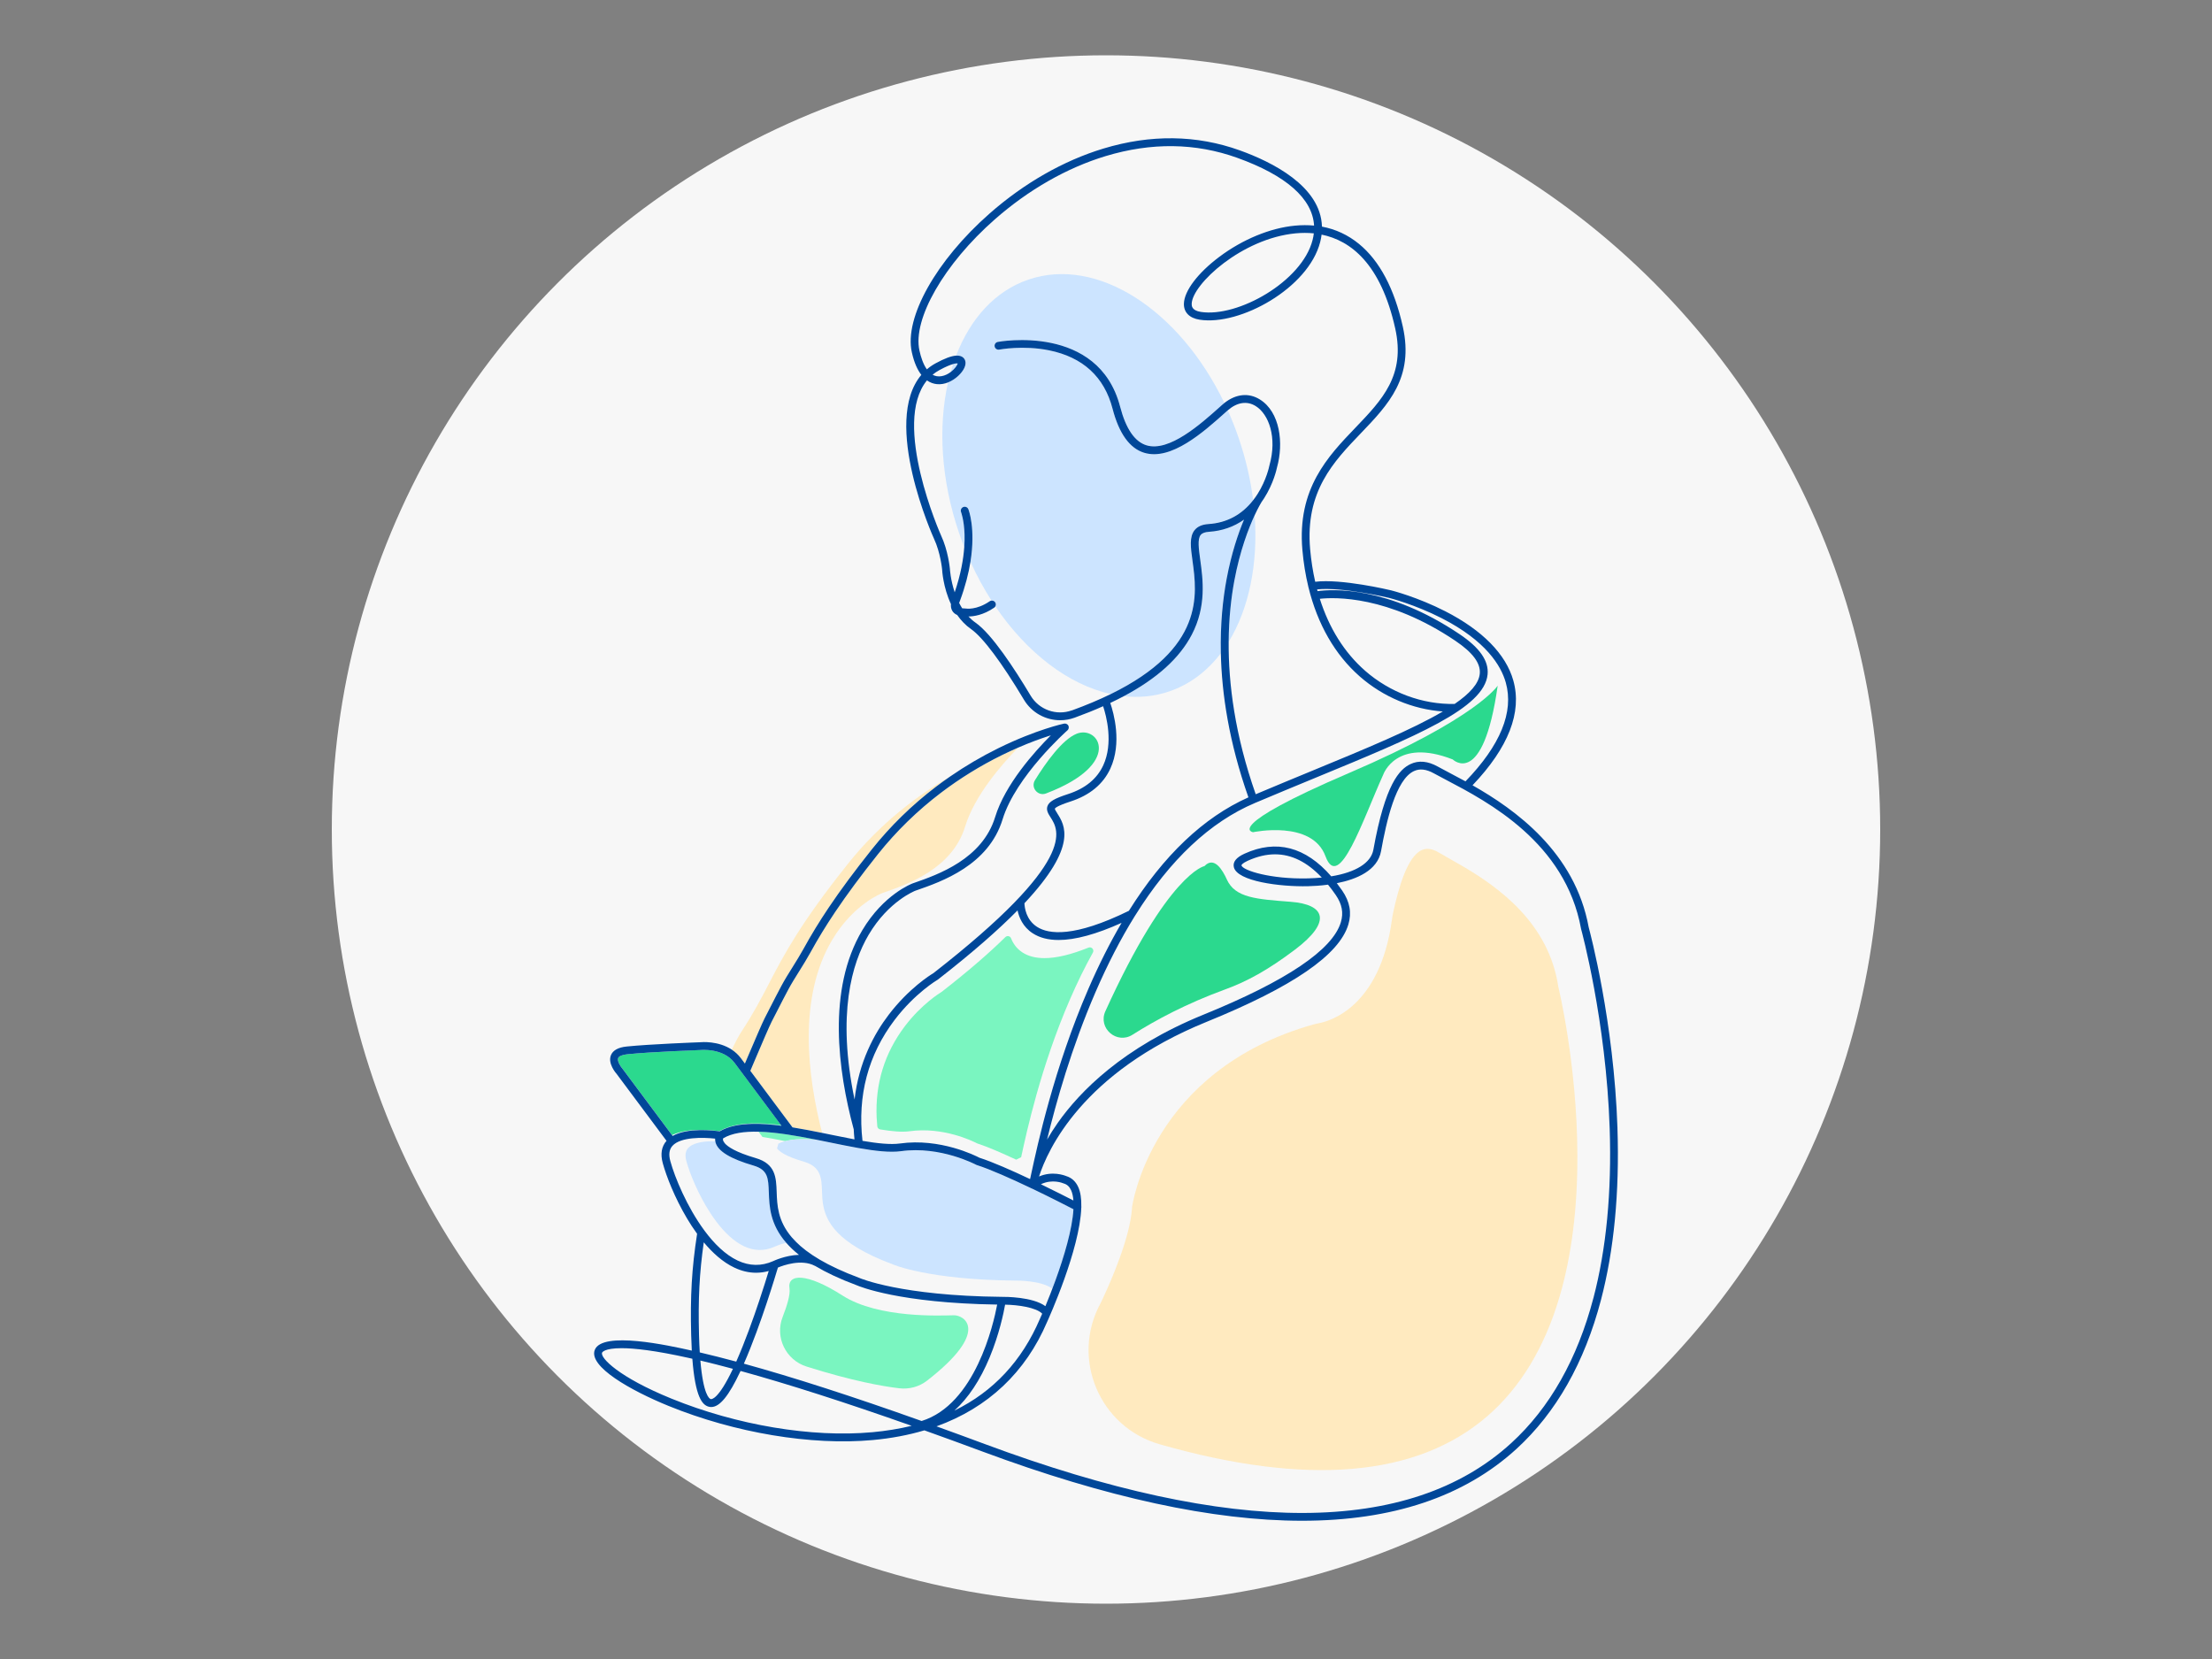
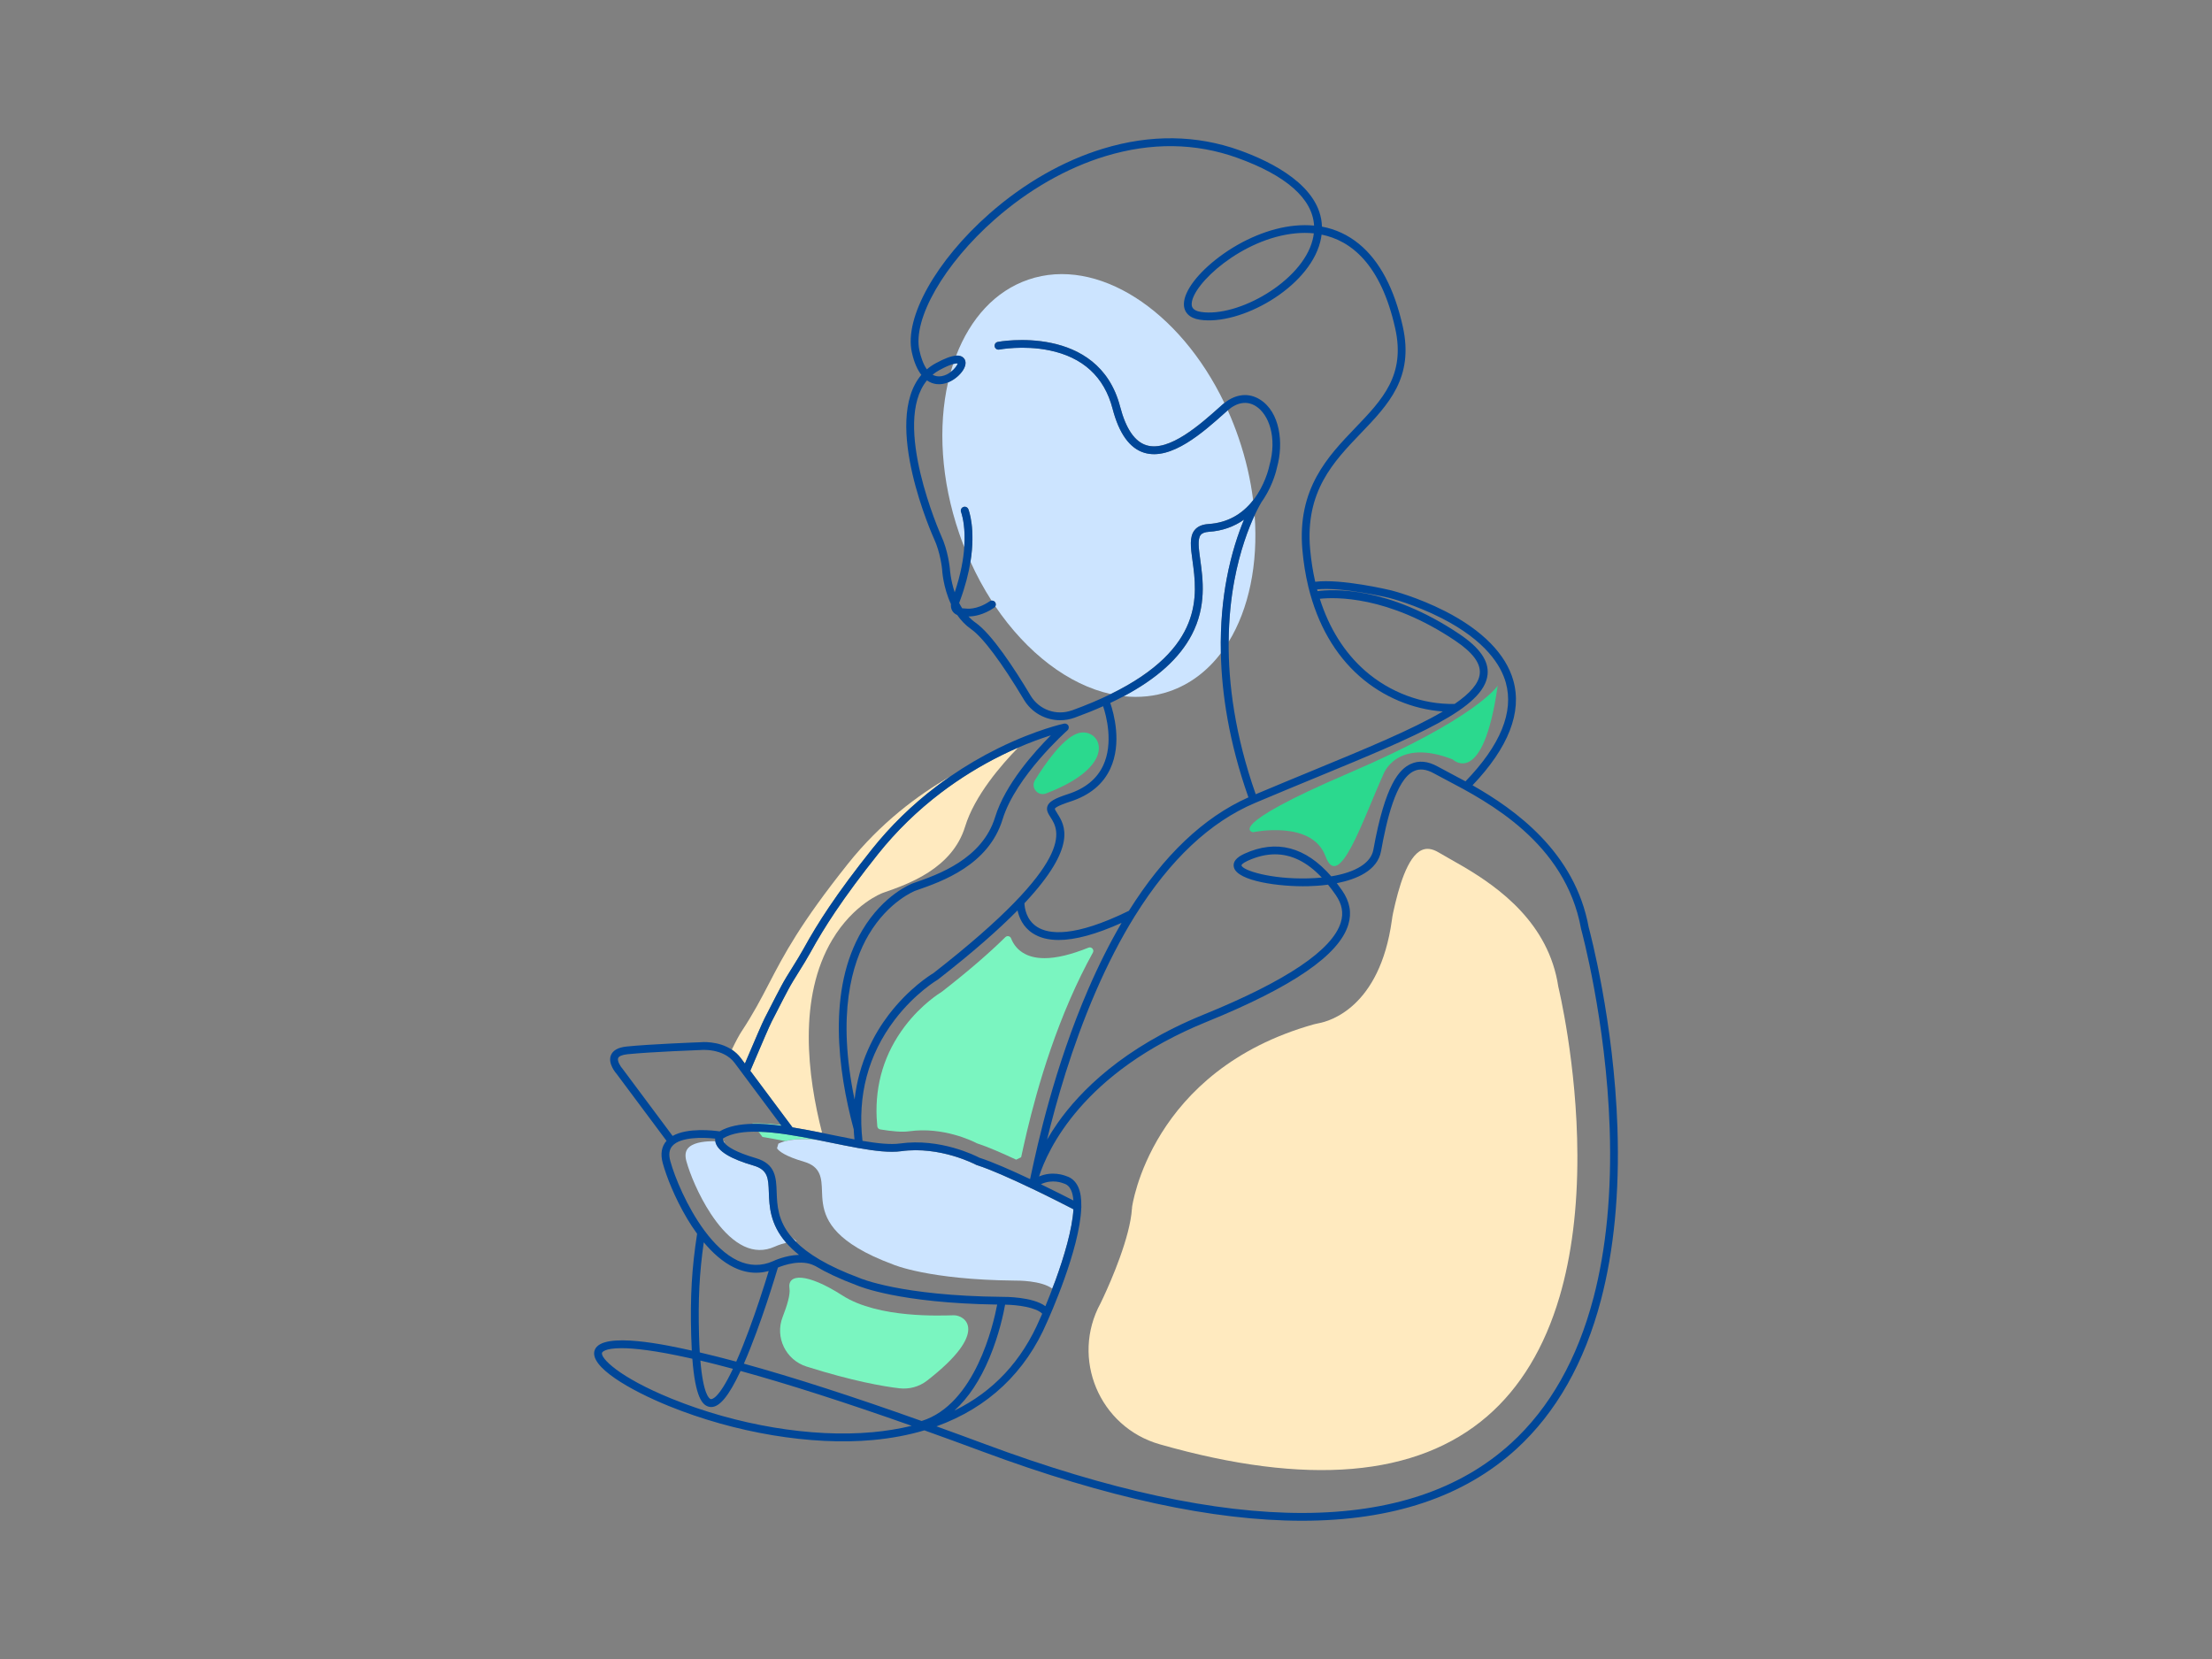
<svg xmlns="http://www.w3.org/2000/svg" fill="none" height="240" viewBox="0 0 320 240" width="320">
  <rect x="0" y="0" width="320" height="240" fill="#808080" stroke="none" />
-   <circle cx="160" cy="120" fill="#f7f7f7" r="112" />
  <path d="m107.174 153.072.588.787c.138-.319.278-.65.418-.984 1.027-2.408 2.09-4.901 2.443-5.583.388-.752.684-1.333.934-1.822.589-1.148.911-1.78 1.505-2.892.442-.831 1.001-1.726 1.592-2.671.537-.858 1.093-1.75 1.55-2.581 1.143-2.078 2.311-3.995 3.678-6.028 1.723-2.561 3.766-5.322 6.247-8.434 2.69-3.375 5.823-6.428 9.313-9.081.657-.501 1.329-.984 2.013-1.455-4.733 2.728-10.111 6.765-14.781 12.623-6.933 8.699-9.217 13.084-11.424 17.323-1.165 2.239-2.263 4.353-3.992 6.973-.287.433-.777 1.321-1.392 2.6.472.313.923.712 1.308 1.225z" fill="#ffeabf" />
  <path d="m113.603 165.08c1.257-.33 2.825-.351 4.539-.196-2.891-.579-5.853-1.1-8.403-1.163l.564.757c1.084.173 2.189.382 3.303.602z" fill="#7af5c0" />
  <path d="m118.93 163.891c-2.135-8.3-3.494-19.607 1.46-27.925 3.099-5.199 7.157-6.734 7.328-6.797l.17-.06c3.446-1.198 9.862-3.431 11.729-9.53 1.37-4.478 5.255-8.953 7.677-11.43-.744.322-1.535.685-2.362 1.094-3.112 1.532-6.074 3.363-8.806 5.437-3.416 2.594-6.482 5.584-9.113 8.884-2.464 3.089-4.488 5.826-6.193 8.363-1.347 2.006-2.499 3.893-3.625 5.941-.472.859-1.036 1.762-1.58 2.636-.579.93-1.128 1.809-1.555 2.605-.589 1.103-.911 1.732-1.496 2.874-.251.489-.55 1.073-.938 1.824-.334.65-1.436 3.232-2.407 5.513-.235.551-.462 1.088-.677 1.589l6.103 8.183c1.403.227 2.843.507 4.288.799z" fill="#ffeabf" />
  <path d="m108.84 162.517.048.065c1.299-.024 2.705.087 4.174.28l-.086-.116c-1.457-.176-2.849-.268-4.136-.229z" fill="#7af5c0" />
  <g fill="#cce4ff">
    <path d="m160.68 100.404c13.58-6.643 12.508-14.424 11.839-19.28-.269-1.95-.481-3.488.311-4.457.424-.522 1.081-.805 2.006-.868 2.64-.176 4.805-1.333 6.45-3.443-.37-2.954-1.063-5.986-2.102-9.018-.469-1.374-.997-2.704-1.571-3.986-.018.015-.036.03-.056.048l-.368.328c-3.09 2.764-7.76 6.94-11.648 5.766-2.111-.635-3.655-2.781-4.59-6.374-1.2-4.618-4.296-7.462-9.199-8.455-3.73-.757-7.161-.107-7.197-.101-.307.06-.603-.14-.662-.447-.06-.307.14-.602.447-.662.147-.027 14.566-2.698 17.707 9.379.83 3.187 2.114 5.062 3.822 5.578 3.282.99 7.842-3.091 10.568-5.527l.367-.328c.105-.092.212-.182.317-.265-6.444-13.43-18.37-21.247-28.343-17.845-4.826 1.646-8.403 5.649-10.457 10.992.451-.03.797.069 1.045.298.173.161.531.623.146 1.467-.337.742-1.245 1.667-2.362 2.111-1.451 6.401-1.036 14.104 1.601 21.813.236.686.483 1.362.746 2.027.051-.707.06-1.33.042-1.857-.063-2.087-.496-3.208-.502-3.22-.113-.289.027-.617.32-.733.29-.116.618.024.731.313.06.146 1.078 2.799.305 7.614.905 1.994 1.926 3.87 3.046 5.614.2-.018.4.066.522.241.126.182.126.411.027.59 4.572 6.752 10.615 11.343 16.689 12.685z" />
    <path d="m138.548 52.567c-.096-.012-.296-.006-.663.095-.126.379-.242.763-.353 1.154.583-.438.968-.984 1.016-1.252z" />
    <path d="m181.501 74.53c-.875 1.881-2.126 5.098-2.941 9.477-.451 2.424-.794 5.393-.818 8.845 2.923-4.764 4.279-11.248 3.762-18.322z" />
    <path d="m169.157 100.019c2.989-1.02 5.497-2.942 7.465-5.527-.093-4.266.298-7.885.839-10.756.696-3.715 1.684-6.594 2.514-8.571-1.466 1.038-3.174 1.637-5.064 1.762-.594.039-.988.188-1.203.453-.481.587-.287 1.98-.066 3.589.391 2.835.926 6.72-1.221 10.84-1.771 3.396-5.02 6.341-9.851 8.908 2.236.244 4.458.029 6.59-.698z" />
  </g>
-   <path d="m104.024 163.638c.015.003.03.006.045.006.415-.239.866-.439 1.352-.597 1.013-.331 2.165-.492 3.419-.53 1.287-.039 2.679.053 4.136.229l-6.707-8.994c-1.648-2.185-4.894-1.854-4.927-1.848-.015 0-.029 0-.041 0-.069 0-7.062.259-10.523.608-.747.074-1.239.28-1.347.56-.155.403.311 1.193.675 1.598.012.012.024.027.033.042l7.083 9.498c2.248-1.1 5.802-.71 6.805-.572z" fill="#2bd98e" />
  <path d="m113.603 165.08c-.358.096-.696.212-.997.361-.066.227-.135.456-.198.689.302.423 1.21 1.148 3.915 1.935 2.466.721 2.523 2.417 2.589 4.218.081 2.307.188 5.289 5.178 8.27 1.316.793 2.977 1.58 5.067 2.358.009.006.021.009.03.012.047.021 5.109 2.209 17.614 2.334h.006c.418-.006 3.822-.018 5.405 1.154.152-.367.313-.76.477-1.175 1.245-3.422 2.437-7.414 2.601-10.291-.848-.438-3.293-1.693-6.038-3.008-.003 0-.009 0-.012 0-.041-.012-.077-.03-.113-.05 0 0-.003 0-.006 0s-.006-.006-.012-.009c-.009-.006-.015-.012-.024-.015-2.777-1.327-5.819-2.692-7.787-3.312-.033-.012-.069-.024-.099-.042-.051-.027-5.171-2.749-10.842-1.962-1.6.224-3.768-.03-6.193-.459-.006 0-.012 0-.018-.003-1.296-.229-2.663-.51-4.061-.796-.639-.131-1.29-.265-1.943-.393-1.714-.155-3.279-.135-4.539.196z" fill="#cce4ff" />
  <path d="m99.754 165.894c-.072.057-.134.117-.194.182-.406.453-.493 1.073-.266 1.899.493 1.795 1.744 4.898 3.526 7.605.257.391.526.772.807 1.145 1.167 1.55 2.523 2.865 4.01 3.569 1.463.688 2.938.715 4.389.074.054-.024.75-.355 1.72-.578-2.353-2.704-2.445-5.286-2.517-7.286-.072-2.039-.116-3.271-2.207-3.882-3.347-.978-5.147-2.072-5.503-3.345-.018-.062-.024-.119-.033-.179-1.34-.026-2.905.123-3.729.796z" fill="#cce4ff" />
  <path d="m114.531 178.985c.174.202.356.405.559.608.048 0 .095-.006.143-.009-.251-.2-.484-.402-.702-.602z" fill="#cce4ff" />
  <path d="m104.69 165.17c.036.066.089.137.155.218-.006-.072-.009-.138-.003-.203-.048-.006-.102-.009-.152-.015z" fill="#cce4ff" />
  <path d="m233.992 163.214c-.514-15.442-3.981-28.396-4.16-29.057-1.98-10.882-10.648-17.053-16.808-20.553 5.205-5.464 7.19-10.562 5.9-15.159-1.069-3.807-4.476-7.274-9.85-10.02-4.011-2.048-7.651-2.975-7.809-3.017-.307-.074-7.214-1.711-11-1.246-.341-1.5-.588-3.068-.735-4.71-.731-8.359 3.371-12.643 7.343-16.781 3.965-4.135 7.707-8.04 6.067-15.41-1.224-5.509-3.362-9.537-6.345-11.978-1.582-1.294-3.374-2.129-5.354-2.498-.161-5.882-7.297-9.385-11.881-11.03-6.256-2.248-12.896-2.334-19.74-.262-5.766 1.747-11.457 4.996-16.462 9.397-7.737 6.806-12.362 15.058-11.248 20.069.34 1.532.83 2.573 1.376 3.273-5.78 6.827 1.75 23.531 1.837 23.715.928 1.988 1.164 4.388 1.164 4.388.006.158.141 2.609 1.284 5.056-.03.319.006.677.206.999.159.256.394.45.696.578.532.763 1.191 1.473 2.013 2.045 1.702 1.19 4.416 4.815 7.641 10.21 1.125 1.884 3.144 2.97 5.246 2.97.696 0 1.398-.12 2.081-.367 1.469-.534 2.843-1.085 4.13-1.661.472 1.425 1.508 5.34.015 8.559-.905 1.953-2.61 3.345-5.07 4.144-1.98.641-2.762 1.1-2.995 1.747-.212.593.11 1.1.454 1.637 1.191 1.86 3.974 6.216-16.961 22.532-.388.229-3.535 2.17-6.476 6.034-2.076 2.725-4.312 6.818-4.924 12.246-2.574-12.318-.4-19.705 2.033-23.831 2.888-4.895 6.752-6.377 6.781-6.386l.159-.054c3.637-1.264 10.409-3.619 12.442-10.27 1.911-6.242 9.304-12.801 9.379-12.867.006-.006.009-.012.015-.015.015-.011.027-.026.039-.041s.024-.027.033-.042.018-.03.027-.045c.009-.018.018-.033.026-.05.006-.015.012-.033.018-.048.006-.018.012-.036.015-.054s.006-.036.009-.053c0-.018.006-.036.006-.057 0-.018 0-.033 0-.051 0-.021-.003-.041-.006-.062 0-.006 0-.015 0-.021 0-.009-.006-.018-.009-.027-.006-.021-.012-.039-.018-.06-.006-.018-.015-.032-.02-.05-.009-.015-.018-.03-.027-.048-.012-.018-.024-.036-.039-.051-.006-.006-.009-.015-.015-.021-.003-.006-.009-.009-.015-.012-.015-.017-.033-.032-.051-.044-.012-.009-.024-.018-.036-.027-.018-.012-.035-.024-.056-.033-.012-.006-.027-.015-.039-.021-.021-.009-.042-.015-.063-.024-.012-.003-.027-.009-.039-.012-.021-.005-.042-.008-.062-.008-.015 0-.03-.003-.045-.003-.018 0-.036 0-.057 0s-.039.003-.06.006c-.006 0-.012 0-.021 0-.041.008-1.036.22-2.711.769-1.538.501-3.959 1.392-6.787 2.784-2.428 1.196-4.766 2.57-6.978 4.096-.684.471-1.356.954-2.013 1.455-3.49 2.65-6.623 5.706-9.313 9.081-2.481 3.115-4.527 5.873-6.247 8.434-1.367 2.033-2.535 3.95-3.678 6.028-.457.831-1.013 1.72-1.55 2.581-.591.945-1.15 1.84-1.592 2.671-.594 1.112-.916 1.744-1.505 2.892-.25.489-.549 1.07-.934 1.822-.353.685-1.416 3.175-2.443 5.583-.143.334-.283.665-.418.984l-.588-.787c-.385-.513-.836-.912-1.308-1.225-1.953-1.294-4.338-1.1-4.628-1.07-.418.015-7.172.268-10.576.614-1.239.125-2.01.557-2.29 1.279-.451 1.168.666 2.504.872 2.737l7.178 9.626c-.723.82-.908 1.911-.54 3.243.516 1.878 1.711 4.961 3.502 7.981.415.701.907 1.461 1.463 2.227-.774 5.017-1.006 9.024-.857 14.679.021.802.051 1.539.089 2.221-.047-.012-.098-.024-.149-.033-3.165-.703-12.804-2.844-13.885-.071-.938 2.397 5.166 5.864 10.675 8.106 9.606 3.908 20.657 5.751 29.558 4.934 2.649-.245 5.136-.713 7.447-1.401 2.706.965 5.501 1.985 8.379 3.055 17.961 6.681 33.404 10.023 46.244 10.023 13.087 0 23.467-3.47 31.051-10.41 5.724-5.241 9.83-12.483 12.204-21.528 1.89-7.202 2.693-15.561 2.386-24.842zm-32.996-76.709c.036.009 3.667.933 7.564 2.925 6.426 3.285 8.594 6.881 9.277 9.319 1.192 4.245-.773 9.048-5.831 14.286-.827-.453-1.595-.856-2.273-1.211-.668-.351-1.248-.655-1.74-.93-1.434-.796-2.756-.918-3.933-.363-1.603.757-3.664 2.85-5.381 12.395-.343 1.911-2.553 3.271-6.094 3.849-3.724-4.278-7.94-5.381-12.562-3.27-1.185.542-1.699 1.192-1.529 1.938.475 2.051 6.686 2.859 10.735 2.76.755-.018 1.779-.074 2.89-.223.376.462.747.957 1.114 1.49.917 1.33 1.152 2.585.743 3.944-1.2 4.001-7.883 8.5-19.862 13.368-11.667 4.74-17.907 11.126-21.087 15.648-.597.85-1.111 1.664-1.553 2.43 1.314-5.399 3.529-13.305 7.026-21.375 1.756-4.052 3.64-7.695 5.643-10.92.042-.048.075-.102.102-.161 5.031-8.053 10.821-13.496 17.298-16.239 3.034-1.285 5.936-2.48 8.743-3.64 14.706-6.064 24.422-10.067 24.915-14.945.197-1.962-1.126-3.87-4.046-5.834-10.421-7.009-18.451-6.514-20.55-6.228-.024-.083-.045-.167-.068-.253 3.601-.391 10.394 1.222 10.459 1.237zm-9.776 40.446c-.639.063-1.313.104-2.021.122-5.357.131-9.433-1.145-9.606-1.887-.009-.036.113-.298.896-.656 1.37-.626 2.687-.939 3.962-.939 2.404 0 4.646 1.115 6.766 3.36zm-83.607 70.326c1.266-2.882 2.469-6.275 3.293-8.749.822-2.463 1.425-4.469 1.631-5.155.773-.322 3.404-1.276 5.339-.253.018.009.039.018.059.024 1.583.942 3.542 1.875 5.975 2.778.43.188 6.202 2.591 20.347 2.805-.538 2.85-3.183 14.447-10.932 16.841-9.985-3.557-18.582-6.329-25.709-8.291zm35.554-.909c1.394-3.36 2.03-6.46 2.236-7.629 1.837.03 4.494.391 5.369 1.306-.113.256-.221.498-.319.715-2.601 6.106-6.746 10.551-12.383 13.303 2.004-1.813 3.729-4.401 5.097-7.695zm8.068-7.408c-1.845-1.366-5.817-1.354-6.306-1.351-14.608-.146-20.52-2.698-20.577-2.724-.012-.006-.024-.009-.032-.015-4.683-1.741-7.51-3.533-9.23-5.277-.2-.203-.385-.406-.559-.608-2.024-2.382-2.108-4.642-2.173-6.523-.075-2.102-.144-4.087-3.022-4.925-2.938-.859-4.061-1.649-4.488-2.149-.069-.081-.119-.152-.155-.218-.039-.066-.063-.122-.078-.17-.051-.158-.021-.271.003-.325 1.266-.76 3.058-1.008 5.121-.954 2.55.066 5.515.587 8.403 1.163.653.131 1.304.262 1.943.393 1.398.286 2.765.567 4.061.796.006 0 .012 0 .018.003 2.425.429 4.593.683 6.193.459 5.671-.787 10.791 1.935 10.842 1.962.03.018.066.03.099.042 1.968.623 5.01 1.988 7.787 3.312.009.006.015.012.024.015.003 0 .006.006.012.009h.006c.036.02.075.038.113.05h.012c2.742 1.312 5.19 2.57 6.038 3.008-.161 2.877-1.356 6.872-2.601 10.291-.498 1.369-1.003 2.648-1.451 3.724zm-53.93-24.631-.09-.119-7.083-9.498s-.021-.027-.033-.042c-.364-.405-.83-1.192-.675-1.598.107-.28.6-.486 1.347-.56 3.461-.352 10.454-.605 10.523-.608h.041c.033-.006 3.279-.334 4.927 1.848l6.793 9.11c-1.469-.193-2.875-.304-4.174-.28-1.863.033-3.503.346-4.778 1.088-.925-.134-4.634-.566-6.802.662zm53.276 6.991c1.651-.802 3.165-.167 3.237-.137.024.012.048.021.075.027.474.137.821.453 1.054.963.188.408.292.915.337 1.496-.988-.506-2.726-1.392-4.703-2.349zm46.874-74.312c-2.977-2.615-5.175-6.141-6.524-10.383 2.162-.238 9.847-.492 19.588 6.061 2.544 1.711 3.705 3.276 3.553 4.785-.143 1.428-1.451 2.868-3.634 4.364-4.646.105-9.37-1.651-12.986-4.826zm-42.386 5.754c-2.239.814-4.748-.078-5.969-2.12-2.338-3.911-5.616-8.917-7.963-10.556-.383-.268-.723-.572-1.034-.903.756-.006 2.141-.194 3.715-1.27.075-.051.131-.119.173-.194.099-.182.099-.408-.027-.59-.119-.176-.322-.259-.522-.241-.093.009-.182.039-.266.095-1.911 1.309-3.404 1.061-3.464 1.052-.039-.009-.077-.012-.116-.009-.15 0-.284-.009-.403-.027-.159-.253-.308-.513-.439-.775.027-.089.059-.167.083-.218.012-.021.021-.042.027-.063.791-2.131 1.263-4.025 1.526-5.667.773-4.815-.245-7.468-.305-7.614-.116-.289-.441-.429-.731-.313-.29.113-.433.441-.32.733.003.012.436 1.133.502 3.22.015.528.009 1.151-.042 1.857-.119 1.696-.489 3.897-1.382 6.526-.609-1.813-.699-3.381-.699-3.425-.009-.104-.254-2.615-1.269-4.785-.081-.176-7.181-16.212-2.045-22.445.486.343.982.492 1.424.54.561.06 1.114-.045 1.624-.247 1.117-.444 2.025-1.368 2.362-2.111.385-.844.024-1.306-.146-1.467-.248-.23-.591-.328-1.045-.298-.708.048-1.678.411-2.956 1.106-.472.256-.896.551-1.278.879-.526-.736-.86-1.762-1.072-2.713-1.013-4.555 3.568-12.533 10.893-18.975 4.882-4.293 10.43-7.462 16.04-9.161 6.605-2 13.007-1.92 19.03.244 7.109 2.552 10.902 5.915 11.126 9.808-.887-.084-1.81-.081-2.765.009-3.584.337-7.573 1.986-10.944 4.513-3.105 2.328-5.067 4.919-5.121 6.761-.039 1.252.791 2.102 2.272 2.331 5.862.912 15.739-4.579 17.441-11.23.093-.367.162-.727.206-1.079 4.205.85 8.567 4.213 10.651 13.576 1.508 6.779-1.869 10.303-5.78 14.381-3.951 4.12-8.43 8.792-7.65 17.661.164 1.866.453 3.643.862 5.33 0 .012 0 .021.003.033.003.018.012.036.018.054 1.308 5.336 3.825 9.733 7.421 12.888 3.377 2.963 7.671 4.753 12.015 5.062-4.41 2.602-11.17 5.39-18.871 8.565-2.637 1.088-5.363 2.212-8.2 3.41-3.028-8.595-3.956-16.045-3.914-22.04.024-3.452.367-6.421.818-8.845.815-4.379 2.066-7.599 2.941-9.477.528-1.133.917-1.78.991-1.899.138-.191.272-.388.4-.593 1.341-2.117 1.786-4.153 1.84-4.415.985-3.512.457-8.014-2.467-9.838-1.615-1.008-3.472-.817-5.147.51-.108.084-.212.173-.317.265l-.367.328c-2.726 2.436-7.286 6.517-10.568 5.527-1.705-.513-2.992-2.391-3.822-5.578-3.141-12.077-17.56-9.409-17.707-9.379-.307.06-.507.358-.447.662.059.304.355.504.662.447.033-.006 3.464-.656 7.197.101 4.903.993 7.999 3.84 9.199 8.455.935 3.592 2.479 5.739 4.59 6.374 3.888 1.172 8.558-3.005 11.648-5.766l.368-.328c.017-.018.035-.03.056-.048 1.356-1.181 2.795-1.401 4.055-.611 1.86 1.16 3.135 4.487 1.971 8.595-.003.015-.009.03-.012.048-.003.021-.406 2.039-1.708 4.081-.113.176-.227.346-.346.51-.006.009-.015.015-.021.024 0 0-.003.006-.006.009-.087.119-.173.235-.263.349-1.645 2.108-3.81 3.267-6.45 3.443-.925.063-1.579.346-2.006.868-.792.969-.58 2.507-.311 4.457.669 4.859 1.741 12.637-11.839 19.279-1.645.805-3.506 1.592-5.611 2.359zm-20.155-48.555c.298-.247.63-.471.991-.668.935-.51 1.562-.757 1.977-.874.367-.104.57-.107.663-.095-.048.265-.433.814-1.016 1.252-.37.277-.818.51-1.316.596-.499.086-.932 0-1.302-.209zm55.151-20.448c-.036.319-.099.644-.182.969-1.532 5.992-10.801 11.227-16.169 10.395-1.344-.209-1.323-.915-1.317-1.181.083-2.82 7.256-9.45 15.043-10.187.433-.042.875-.063 1.326-.063.427 0 .86.021 1.299.066zm-37.122 83.885c-.14-.221-.352-.552-.343-.647.027-.081.265-.4 2.278-1.053 2.771-.9 4.703-2.495 5.745-4.743 1.717-3.705.499-8.04-.006-9.507.675-.319 1.323-.644 1.944-.971 4.831-2.567 8.08-5.513 9.851-8.908 2.147-4.12 1.612-8.005 1.221-10.84-.221-1.61-.415-3.002.066-3.589.215-.265.609-.414 1.203-.453 1.893-.125 3.598-.724 5.064-1.762-.83 1.976-1.818 4.853-2.514 8.571-.537 2.871-.932 6.49-.839 10.756.128 5.825 1.167 12.858 3.992 20.85-6.479 2.889-12.269 8.389-17.295 16.415-7.924 3.884-11.603 3.41-13.29 2.319-1.61-1.04-1.801-2.841-1.819-3.413 7.77-8.279 5.823-11.323 4.739-13.019zm-23.514 29.892c2.935-3.869 6.175-5.78 6.207-5.798.021-.012.045-.027.063-.042 5.07-3.95 8.794-7.241 11.505-9.993.212 1.002.761 2.379 2.192 3.309.994.647 2.245.972 3.747.972 2.404 0 5.45-.829 9.113-2.48-1.69 2.883-3.29 6.06-4.798 9.534-4.969 11.465-7.372 22.594-8.277 26.786-.051.238-.099.456-.141.652-.009.033-.017.066-.026.096-2.625-1.243-5.42-2.478-7.328-3.089-.588-.307-5.679-2.868-11.487-2.06-1.371.191-3.273-.015-5.426-.381-.746-6.553.813-12.441 4.653-17.503zm-20.207 5.784c.971-2.278 2.073-4.863 2.407-5.513.388-.751.687-1.335.938-1.824.585-1.142.907-1.771 1.496-2.874.424-.799.973-1.675 1.555-2.605.544-.874 1.108-1.777 1.58-2.636 1.126-2.048 2.278-3.938 3.625-5.941 1.705-2.537 3.729-5.271 6.193-8.363 2.63-3.3 5.697-6.29 9.113-8.884 2.732-2.074 5.697-3.905 8.806-5.437.827-.409 1.618-.769 2.362-1.094 1.743-.755 3.221-1.285 4.276-1.628.158-.051.307-.098.45-.143-2.376 2.376-6.614 7.095-8.059 11.814-1.866 6.1-8.286 8.333-11.732 9.534l-.167.057c-.17.062-4.231 1.598-7.327 6.8-5.112 8.583-3.503 20.35-1.255 28.712.003.015.012.027.018.038.024.492.06.99.114 1.497-1.063-.2-2.171-.426-3.297-.656-.46-.095-.919-.188-1.382-.283-1.442-.292-2.885-.572-4.288-.799l-6.103-8.183c.215-.501.444-1.041.677-1.589zm-12.248 14.655c-.266-.966-.164-1.69.311-2.218 1.176-1.3 4.407-1.234 6.171-1.037-.008.113 0 .241.024.375.009.06.015.117.033.179.356 1.276 2.156 2.37 5.503 3.345 2.094.611 2.135 1.843 2.207 3.882.072 2 .164 4.582 2.517 7.286.502.578 1.108 1.162 1.843 1.747-1.953.059-3.655.867-3.745.912-1.693.748-3.416.718-5.124-.087-1.791-.846-3.413-2.453-4.807-4.337-.006-.009-.012-.018-.018-.027-2.505-3.393-4.267-7.668-4.915-10.02zm4.15 25.158c-.137-5.175.051-8.949.687-13.412 1.242 1.488 2.732 2.859 4.422 3.658 1.043.495 2.094.742 3.142.742.612 0 1.224-.083 1.833-.253-.293.966-.773 2.51-1.373 4.305-.834 2.495-2.052 5.932-3.327 8.806-1.866-.501-3.625-.945-5.276-1.332-.048-.755-.084-1.586-.108-2.514zm4.906 4.89c-2.144 4.525-3.114 4.406-3.216 4.376-.2-.057-1.071-.596-1.495-5.575 1.475.349 3.048.748 4.711 1.196zm20.147 9.17c-8.731.802-19.585-1.014-29.03-4.857-7.614-3.097-10.337-5.902-10.048-6.648.018-.044.305-.653 2.819-.653 1.827 0 4.834.322 9.767 1.42.155.035.314.071.472.107.43 5.599 1.454 6.681 2.347 6.931.128.036.26.054.388.054 1.23 0 2.544-1.616 4.198-5.125.015-.03.03-.062.045-.092 6.88 1.893 15.232 4.573 24.751 7.936-1.795.435-3.7.745-5.709.93zm104.336-19.423c-2.317 8.831-6.313 15.89-11.875 20.982-14.682 13.439-40.299 13.496-76.134.164-2.41-.897-4.754-1.753-7.026-2.573 7.438-2.683 12.897-7.808 16.011-15.126.227-.501 4.724-10.441 4.933-16.483.015-.072.018-.144.006-.215.021-1.109-.114-2.078-.454-2.817-.37-.802-.953-1.33-1.735-1.565-.29-.12-2.013-.758-3.924.059 1.219-3.795 6.238-15.052 24.226-22.365 12.487-5.074 19.2-9.683 20.519-14.092.508-1.69.215-3.297-.895-4.91-.254-.369-.514-.724-.774-1.061 2.867-.564 5.891-1.831 6.399-4.639.788-4.376 2.135-10.342 4.751-11.576.842-.396 1.788-.289 2.899.328.505.283 1.09.587 1.768.942 6.032 3.163 17.256 9.051 19.519 21.557.003.018.006.033.012.051.036.131 3.607 13.177 4.127 28.819.304 9.173-.487 17.422-2.35 24.52z" fill="#004799" />
-   <path d="m126.825 161.718c.018.402.048.808.089 1.219.021.23.2.417.427.453 1.678.274 3.148.415 4.234.262 4.847-.67 9.105 1.408 9.744 1.739.024.011.044.02.071.029 1.478.477 3.575 1.39 5.614 2.344.319-.158.403-.2.723-.358v-.006c.77-3.566 2.815-13.037 7.044-22.791 1.057-2.439 2.167-4.708 3.332-6.803.233-.418-.191-.898-.636-.719-2.508 1.011-4.634 1.52-6.369 1.52-1.278 0-2.344-.274-3.189-.825-.875-.57-1.365-1.336-1.64-2.039-.131-.34-.57-.433-.83-.176-2.245 2.215-5.237 4.823-9.188 7.903-.017.012-.035.024-.053.036 0 0-.006 0-.009.006-.191.116-2.855 1.741-5.273 4.927-2.951 3.888-4.321 8.348-4.094 13.282z" fill="#7af5c0" />
+   <path d="m126.825 161.718c.018.402.048.808.089 1.219.021.23.2.417.427.453 1.678.274 3.148.415 4.234.262 4.847-.67 9.105 1.408 9.744 1.739.024.011.044.02.071.029 1.478.477 3.575 1.39 5.614 2.344.319-.158.403-.2.723-.358c.77-3.566 2.815-13.037 7.044-22.791 1.057-2.439 2.167-4.708 3.332-6.803.233-.418-.191-.898-.636-.719-2.508 1.011-4.634 1.52-6.369 1.52-1.278 0-2.344-.274-3.189-.825-.875-.57-1.365-1.336-1.64-2.039-.131-.34-.57-.433-.83-.176-2.245 2.215-5.237 4.823-9.188 7.903-.017.012-.035.024-.053.036 0 0-.006 0-.009.006-.191.116-2.855 1.741-5.273 4.927-2.951 3.888-4.321 8.348-4.094 13.282z" fill="#7af5c0" />
  <path d="m225.431 142.728c-1.383-9.177-8.576-14.316-13.706-17.345-.77-.453-1.496-.859-2.147-1.228-.558-.313-1.042-.588-1.457-.838-.917-.546-1.708-.659-2.425-.346-2.111.927-3.371 5.462-4.153 9.045-.081.37-.14.745-.191 1.121-1.756 12.649-9.072 14.614-10.577 14.888-.229.042-.456.09-.68.152-23.718 6.657-26.328 26.47-26.328 26.47.009.06.006.122-.012.185-.268 4.165-3.024 10.458-4.114 12.798-.236.51-.395.829-.43.904-4.345 7.971-.174 17.914 8.563 20.406 21.299 6.081 37.191 4.734 47.364-4.046 4.793-4.135 8.316-9.957 10.478-17.308 1.738-5.909 2.607-12.811 2.577-20.514-.048-13.144-2.729-24.198-2.756-24.309 0-.015-.006-.027-.009-.041z" fill="#ffeabf" />
  <path d="m181.274 120.392s8.522-1.818 10.475 3.471c1.95 5.285 5.404-5.271 8.361-11.806 0 0 1.857-5.396 10.05-2.191 0 0 4.393 4.287 6.504-10.676 0 0-2.956 4.687-21.454 12.614-18.499 7.927-13.936 8.588-13.936 8.588z" fill="#2bd98e" />
  <path d="m149.724 112.865c-.66 1.067.418 2.367 1.592 1.923 11.263-4.278 7.647-9.919 4.449-8.646-2.09.835-4.473 4.183-6.041 6.723z" fill="#2bd98e" />
-   <path d="m177.485 127.234c-.606-1.332-1.816-3.44-3.246-1.938 0 0-5.231.951-14.33 20.994-1.11 2.448 1.649 4.844 3.921 3.402 3.371-2.141 7.817-4.511 13.329-6.529 3.249-1.169 6.31-2.865 10.165-5.772 5.44-4.102 4.344-6.552-.598-6.931-4.938-.382-8.032-.558-9.244-3.226z" fill="#2bd98e" />
  <path d="m137.968 190.275c-1.687.029-10.857.497-16.079-2.853-5.223-3.351-8.026-3.175-7.677-1.011.137.85-.349 2.468-.994 4.117-1.141 2.93.459 6.216 3.46 7.164 6.623 2.09 11.007 2.862 13.425 3.145 1.428.167 2.867-.221 4.002-1.1 9.178-7.125 5.455-9.492 3.86-9.465z" fill="#7af5c0" />
</svg>